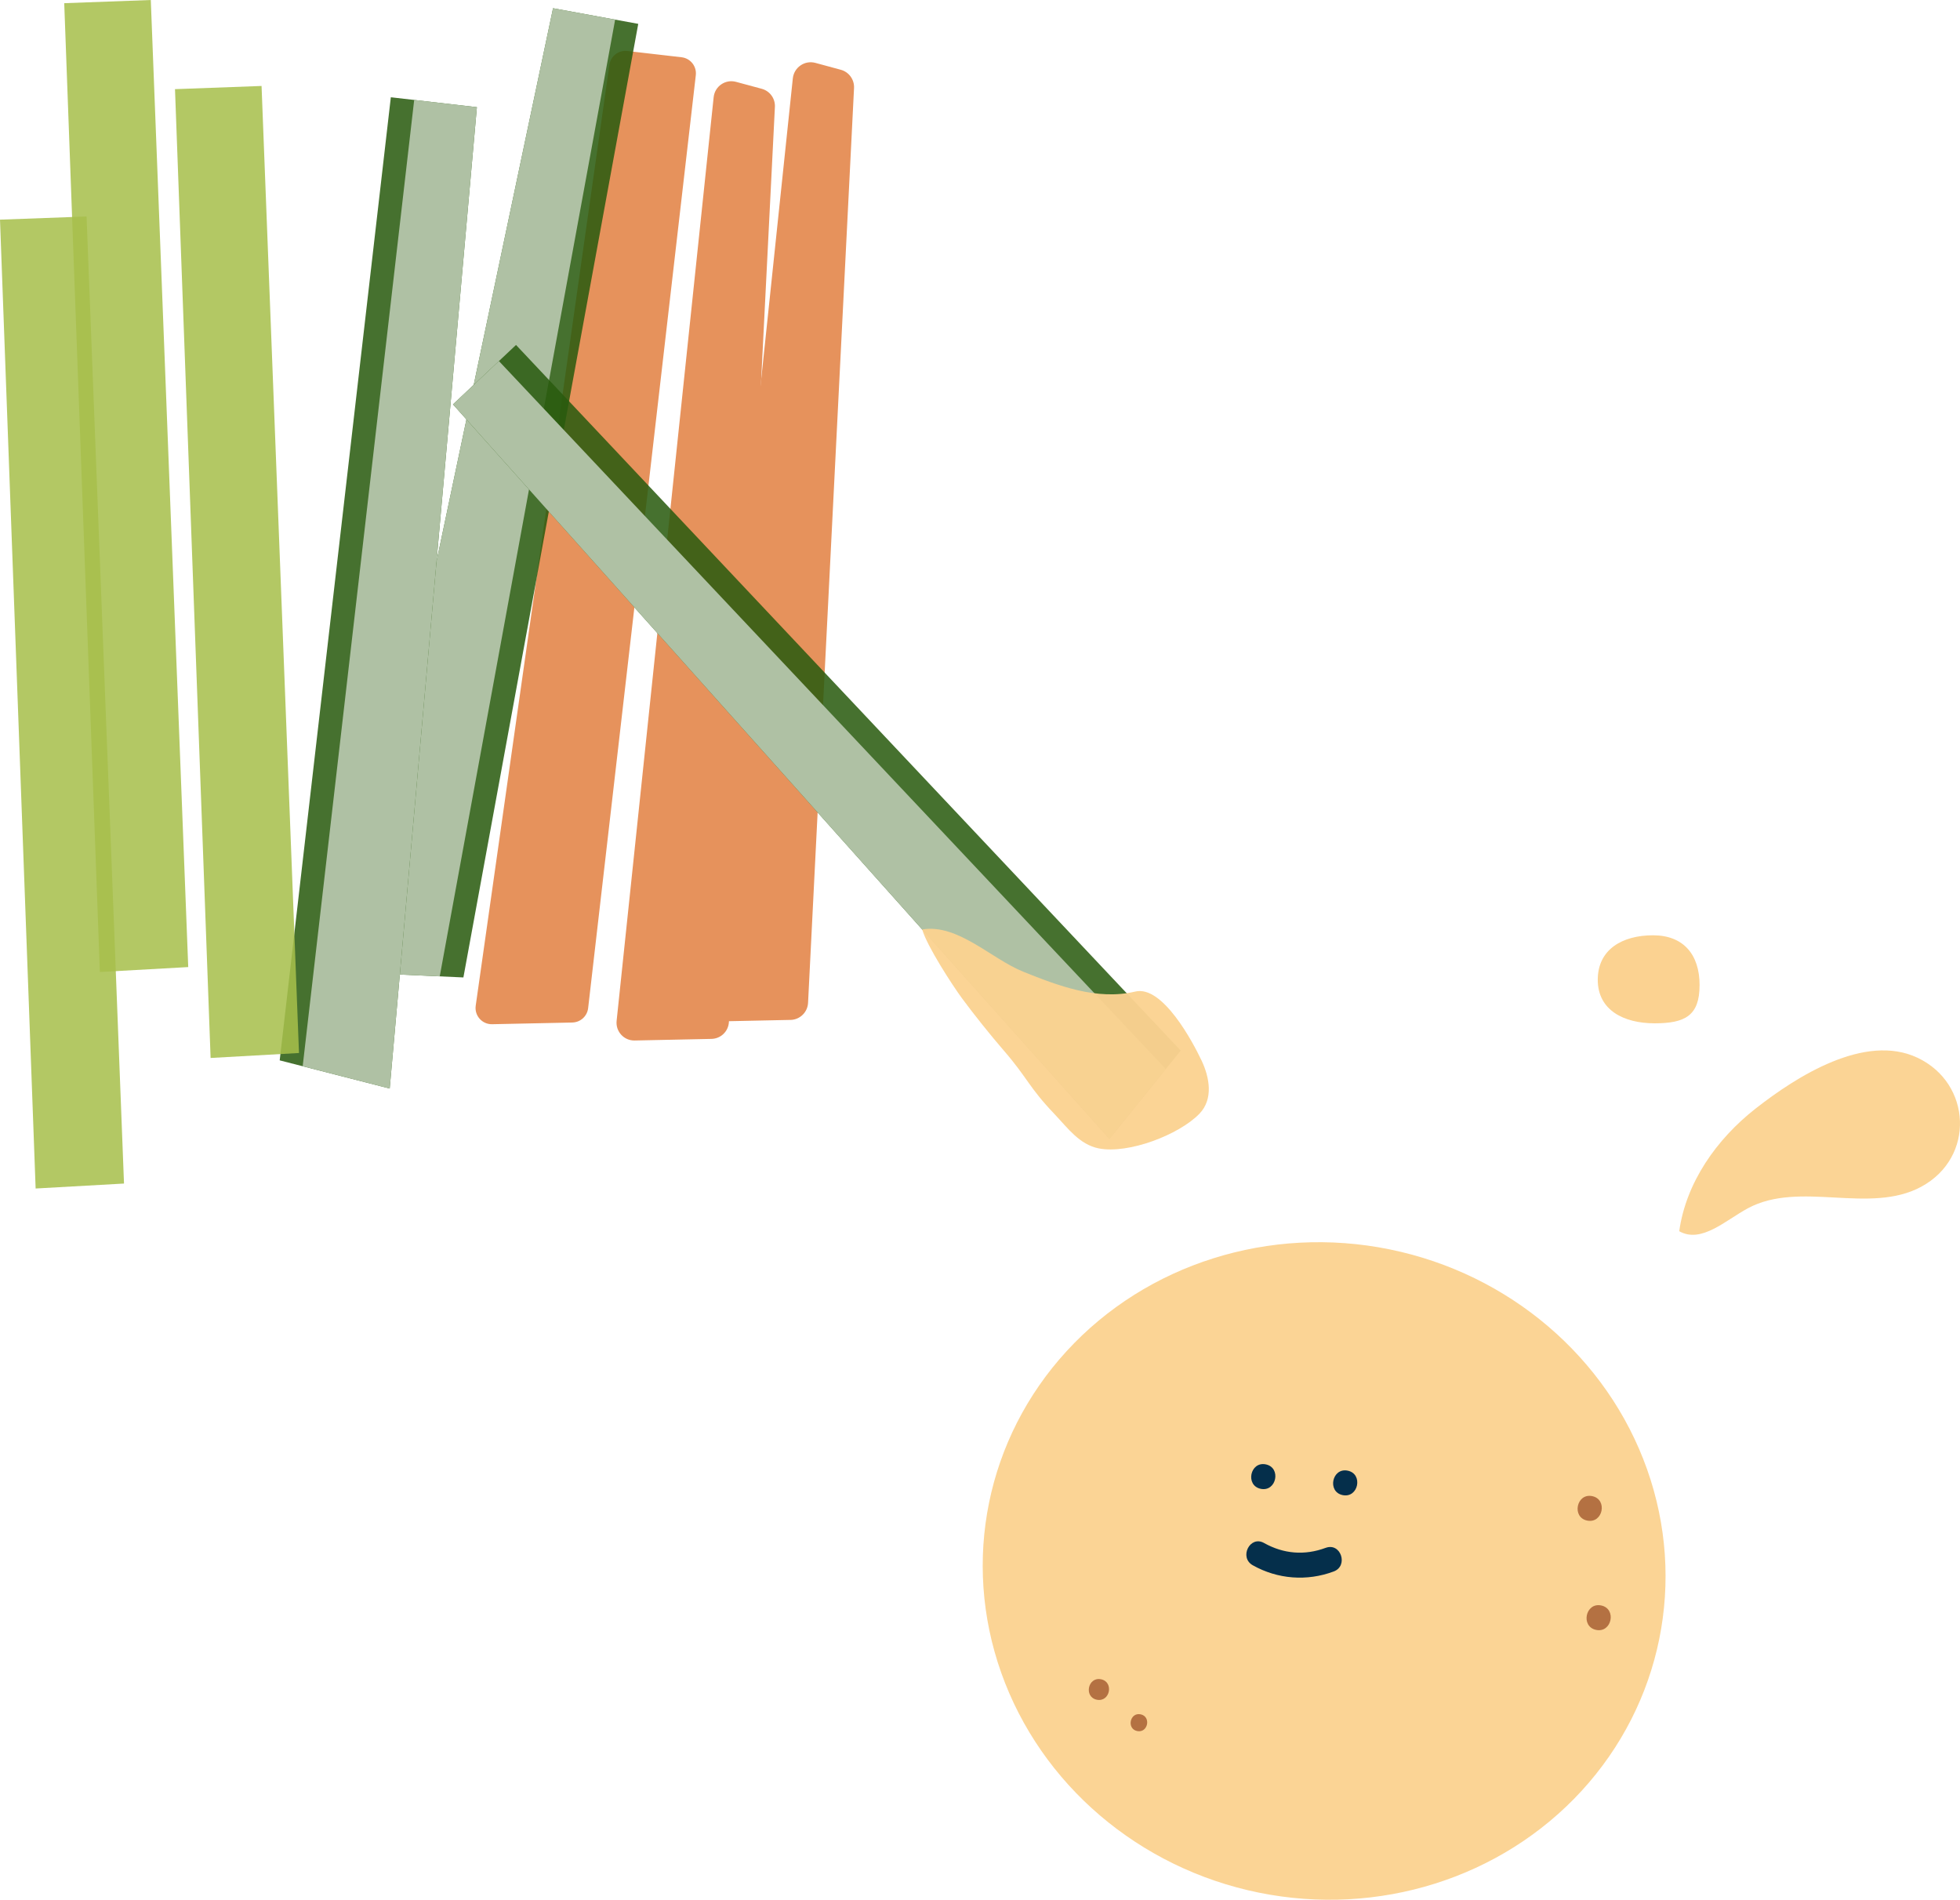
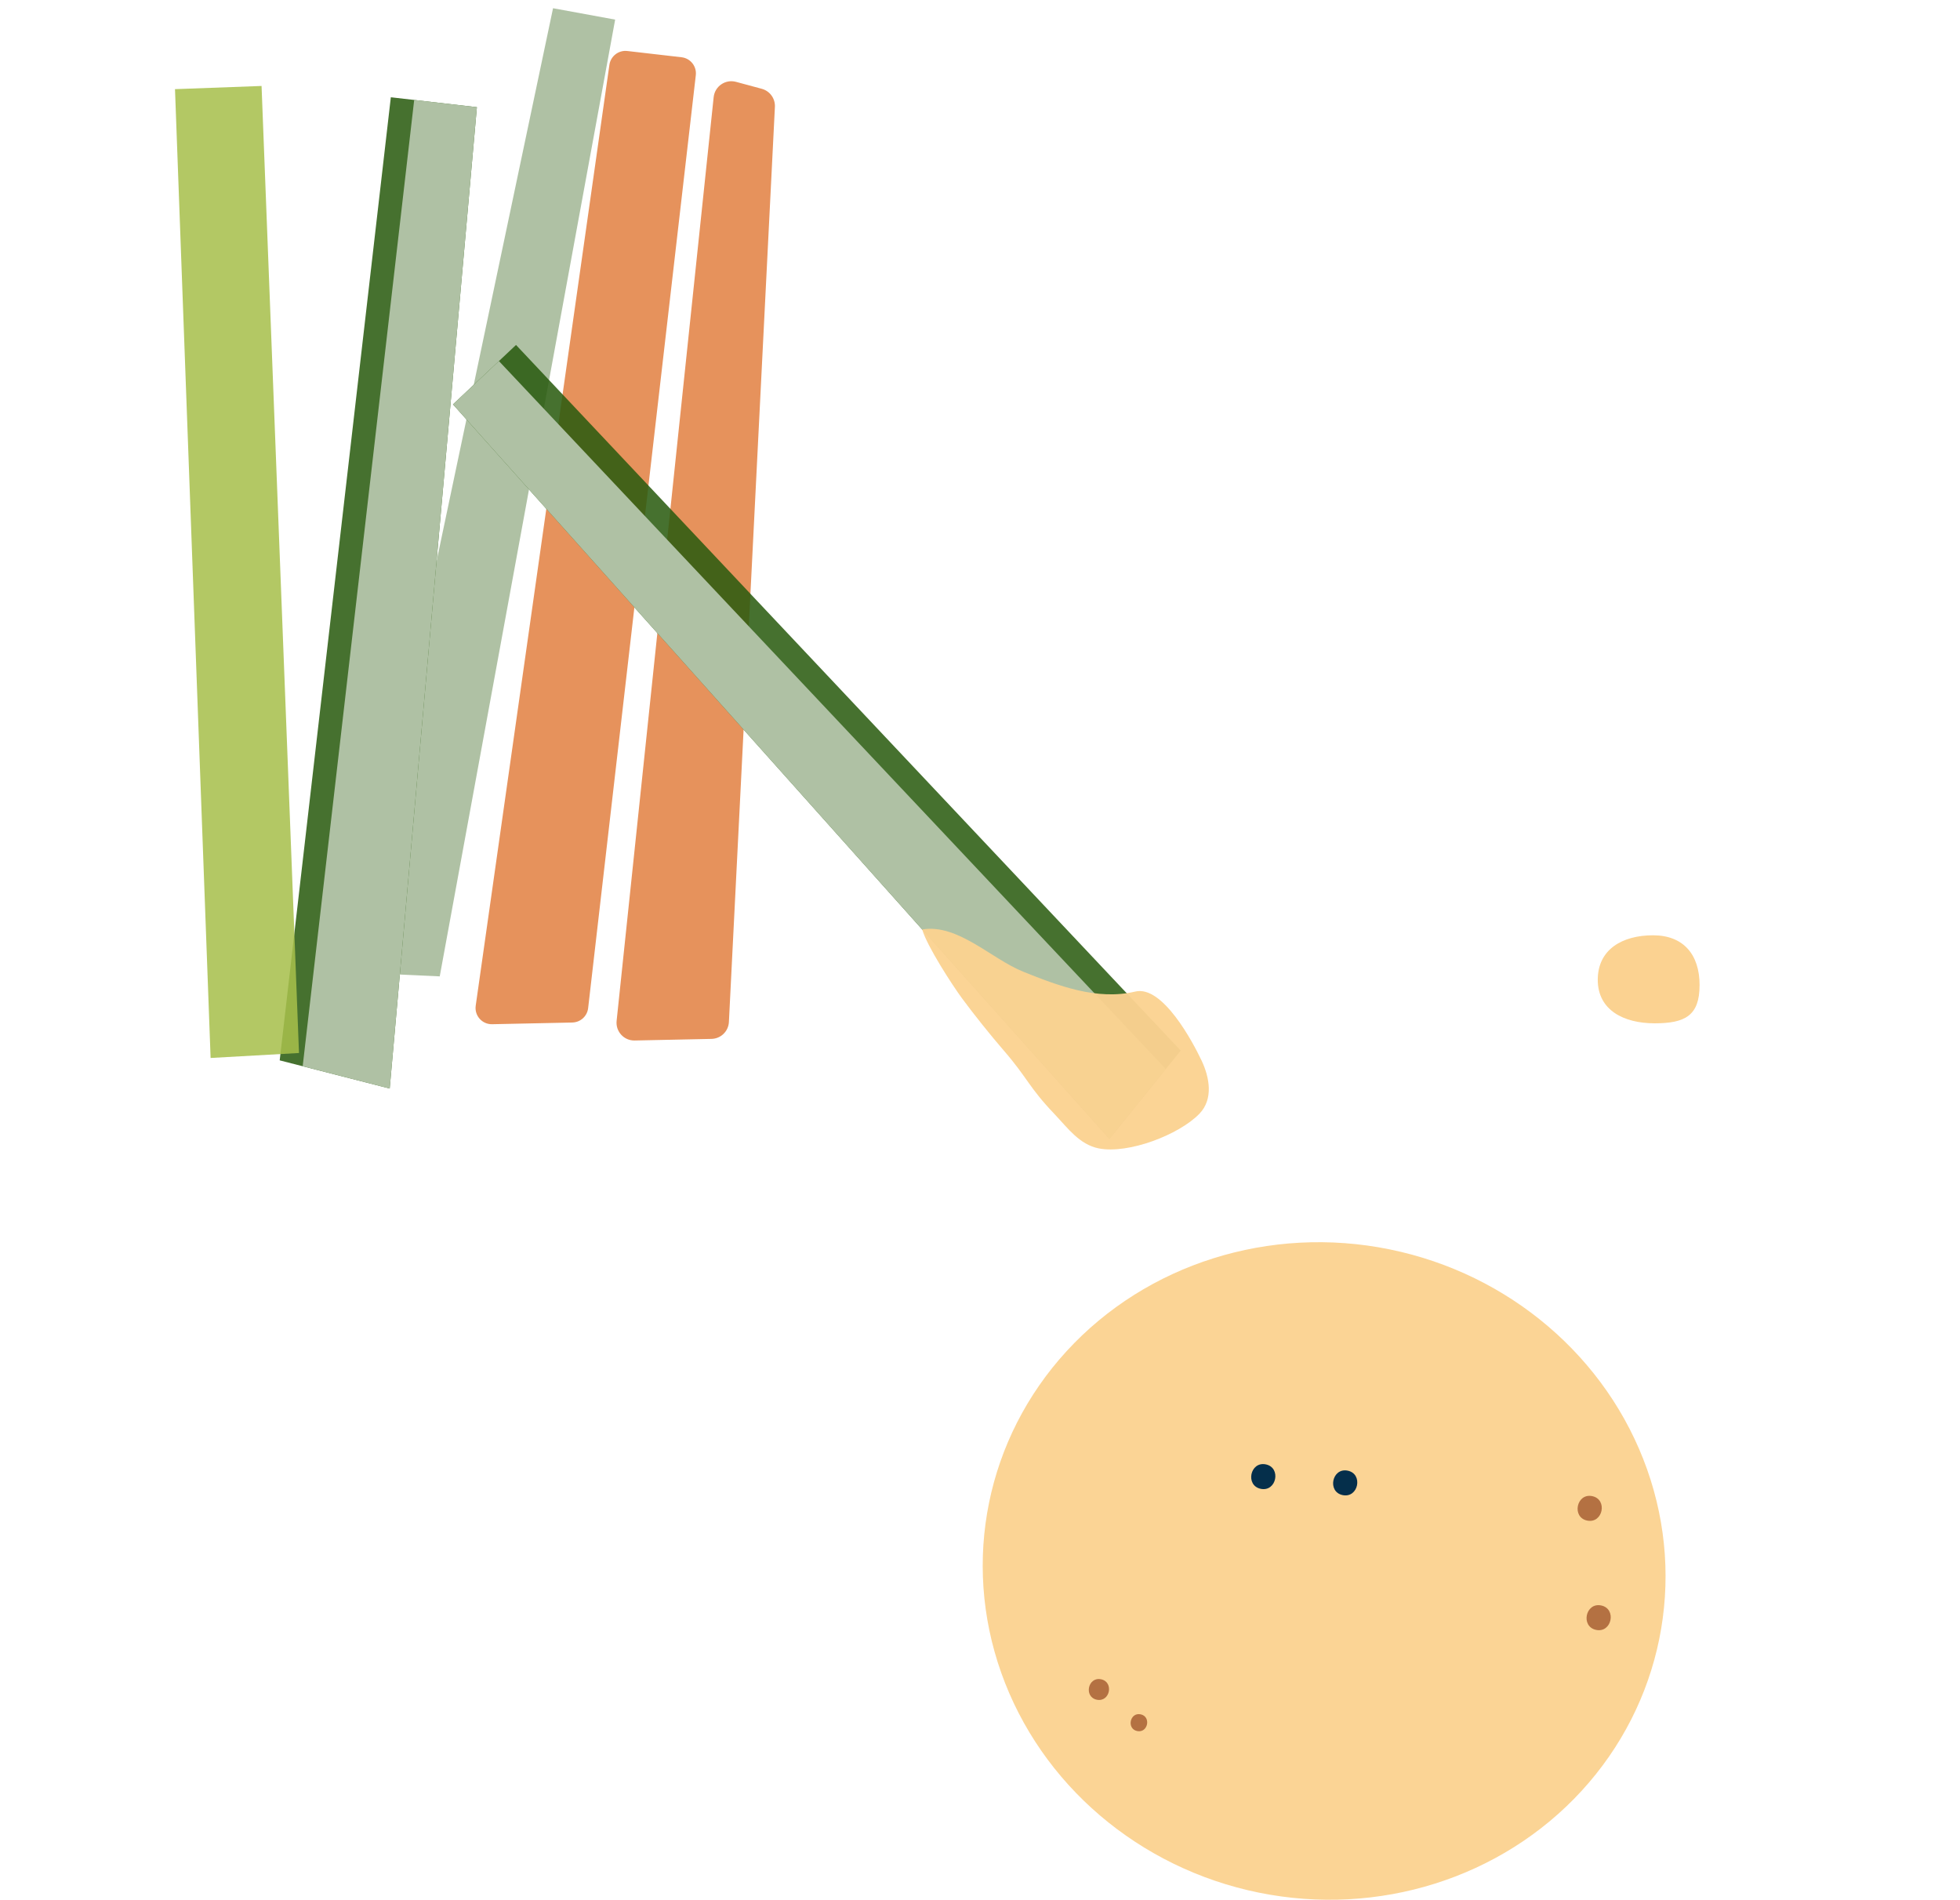
<svg xmlns="http://www.w3.org/2000/svg" viewBox="0 0 695.77 674.27">
  <defs>
    <style>
      .cls-1 {
        fill: #052f4b;
      }

      .cls-1, .cls-2, .cls-3, .cls-4, .cls-5, .cls-6, .cls-7, .cls-8 {
        stroke-width: 0px;
      }

      .cls-2 {
        fill: #295b0e;
      }

      .cls-2, .cls-3, .cls-6, .cls-7, .cls-8, .cls-9 {
        mix-blend-mode: multiply;
      }

      .cls-2, .cls-6 {
        opacity: .86;
      }

      .cls-3, .cls-8 {
        fill: #fbd291;
      }

      .cls-10 {
        isolation: isolate;
      }

      .cls-4 {
        fill: #b47142;
      }

      .cls-5 {
        fill: #afc1a4;
      }

      .cls-6 {
        fill: #a7c04c;
      }

      .cls-7 {
        fill: #e6925c;
      }

      .cls-8 {
        opacity: .96;
      }
    </style>
  </defs>
  <g class="cls-10">
    <g id="Layer_2" data-name="Layer 2">
      <g id="Layer_1-2" data-name="Layer 1">
        <g>
          <g>
            <path class="cls-7" d="M203.19,362.91l-28.5.6c-3.55.07-6.32-3.05-5.82-6.57L216.33,23.01c.44-3.09,3.26-5.27,6.36-4.91l19.25,2.22c3.16.36,5.43,3.22,5.06,6.38l-38.22,331.1c-.33,2.86-2.72,5.04-5.6,5.1Z" />
            <path class="cls-7" d="M252.57,368.72l-27.27.57c-3.8.08-6.81-3.19-6.41-6.97L253.34,34.48c.41-3.86,4.17-6.45,7.93-5.43l9.15,2.47c2.87.78,4.8,3.44,4.66,6.41l-16.33,324.8c-.17,3.31-2.86,5.92-6.17,5.99Z" />
-             <path class="cls-7" d="M280.61,361.98l-27.11.57c-3.85.08-6.89-3.23-6.49-7.05L281.44,27.82c.41-3.91,4.23-6.53,8.02-5.5l9,2.44c2.9.78,4.86,3.49,4.71,6.49l-16.32,324.67c-.17,3.35-2.89,6-6.25,6.07Z" />
            <g>
-               <polygon class="cls-2" points="164.5 346.91 124.24 345.08 196.32 2.92 226.57 8.47 164.5 346.91" />
              <polygon class="cls-5" points="218.37 6.96 156.1 346.53 124.24 345.08 196.32 2.92 218.37 6.96" />
            </g>
            <g class="cls-9">
              <polygon class="cls-2" points="99.29 376.34 138.34 386.34 169.29 38.04 138.74 34.52 99.29 376.34" />
              <polygon class="cls-5" points="147.03 35.47 107.45 378.42 138.34 386.34 169.29 38.04 147.03 35.47" />
            </g>
            <polygon class="cls-6" points="74.76 375.49 106.14 373.73 92.85 30.51 62.12 31.64 74.76 375.49" />
-             <polygon class="cls-6" points="35.45 344.98 66.82 343.23 53.53 0 22.8 1.13 35.45 344.98" />
-             <polygon class="cls-6" points="12.65 421.82 44.02 420.06 30.73 76.83 0 77.96 12.65 421.82" />
          </g>
          <g>
            <g>
              <polygon class="cls-2" points="419.14 372.87 393.82 404.23 160.8 143.52 183.18 122.43 419.14 372.87" />
              <polygon class="cls-5" points="177.11 128.15 413.85 379.42 393.82 404.23 160.8 143.52 177.11 128.15" />
            </g>
            <ellipse class="cls-8" cx="470.04" cy="557.56" rx="116.49" ry="121.39" transform="translate(-170.03 907.01) rotate(-78.5)" />
            <path class="cls-4" d="M565.2,531c-5.58-1.14-7.36,7.54-1.77,8.68s7.36-7.54,1.77-8.68Z" />
            <path class="cls-1" d="M449.33,519.73c-5.58-1.14-7.36,7.54-1.77,8.68,5.58,1.14,7.36-7.54,1.77-8.68Z" />
            <path class="cls-1" d="M478.41,521.96c-5.58-1.14-7.36,7.54-1.77,8.68,5.58,1.14,7.36-7.54,1.77-8.68Z" />
-             <path class="cls-1" d="M470.6,549.35c-7.45,2.78-14.96,2.17-21.89-1.72-4.98-2.8-8.96,5.11-4.01,7.9,8.85,4.98,19.24,5.76,28.75,2.21,5.33-1.99,2.5-10.39-2.86-8.38Z" />
+             <path class="cls-1" d="M470.6,549.35Z" />
            <path class="cls-8" d="M327.36,329.88c12.69-2.1,24.47,10.4,35.85,14.98,12.39,4.99,26.27,10.29,39.79,7.06,9.75-2.33,20.53,18.12,23.54,24.48,2.83,5.97,4.26,13.69-.76,18.88-7.28,7.52-25.29,14.37-35.73,12.31-6.9-1.37-11.07-7.31-15.67-12.13-9.35-9.8-9.37-12.59-18.24-22.83-4.37-5.03-10.58-12.8-14.53-18.16-3.65-4.95-12.55-18.71-14.25-24.59Z" />
-             <path class="cls-8" d="M623.17,393.48c-13.78,10.8-24.64,26.16-27.07,43.5,7.87,4.45,16.43-3.88,24.4-8.16,18.46-9.91,43.09,2.33,61.52-7.63,19.2-10.37,17.87-36.74-1.36-45.79-18.64-8.78-42.84,6.59-57.49,18.08Z" />
            <path class="cls-3" d="M603.32,349.66c0,10.83-5.15,13.53-15.98,13.53s-20.16-4.6-20.16-15.44,8.78-15.8,19.62-15.8,16.53,6.88,16.53,17.71Z" />
          </g>
          <g>
            <path class="cls-4" d="M390.84,596c-4.67-.95-6.16,6.31-1.48,7.26,4.67.95,6.16-6.31,1.48-7.26Z" />
            <path class="cls-4" d="M404.9,608.44c-3.82-.78-5.04,5.16-1.21,5.94,3.82.78,5.04-5.16,1.21-5.94Z" />
            <path class="cls-4" d="M568.38,569.8c-5.58-1.14-7.36,7.54-1.77,8.68,5.58,1.14,7.36-7.54,1.77-8.68Z" />
          </g>
        </g>
      </g>
    </g>
  </g>
</svg>